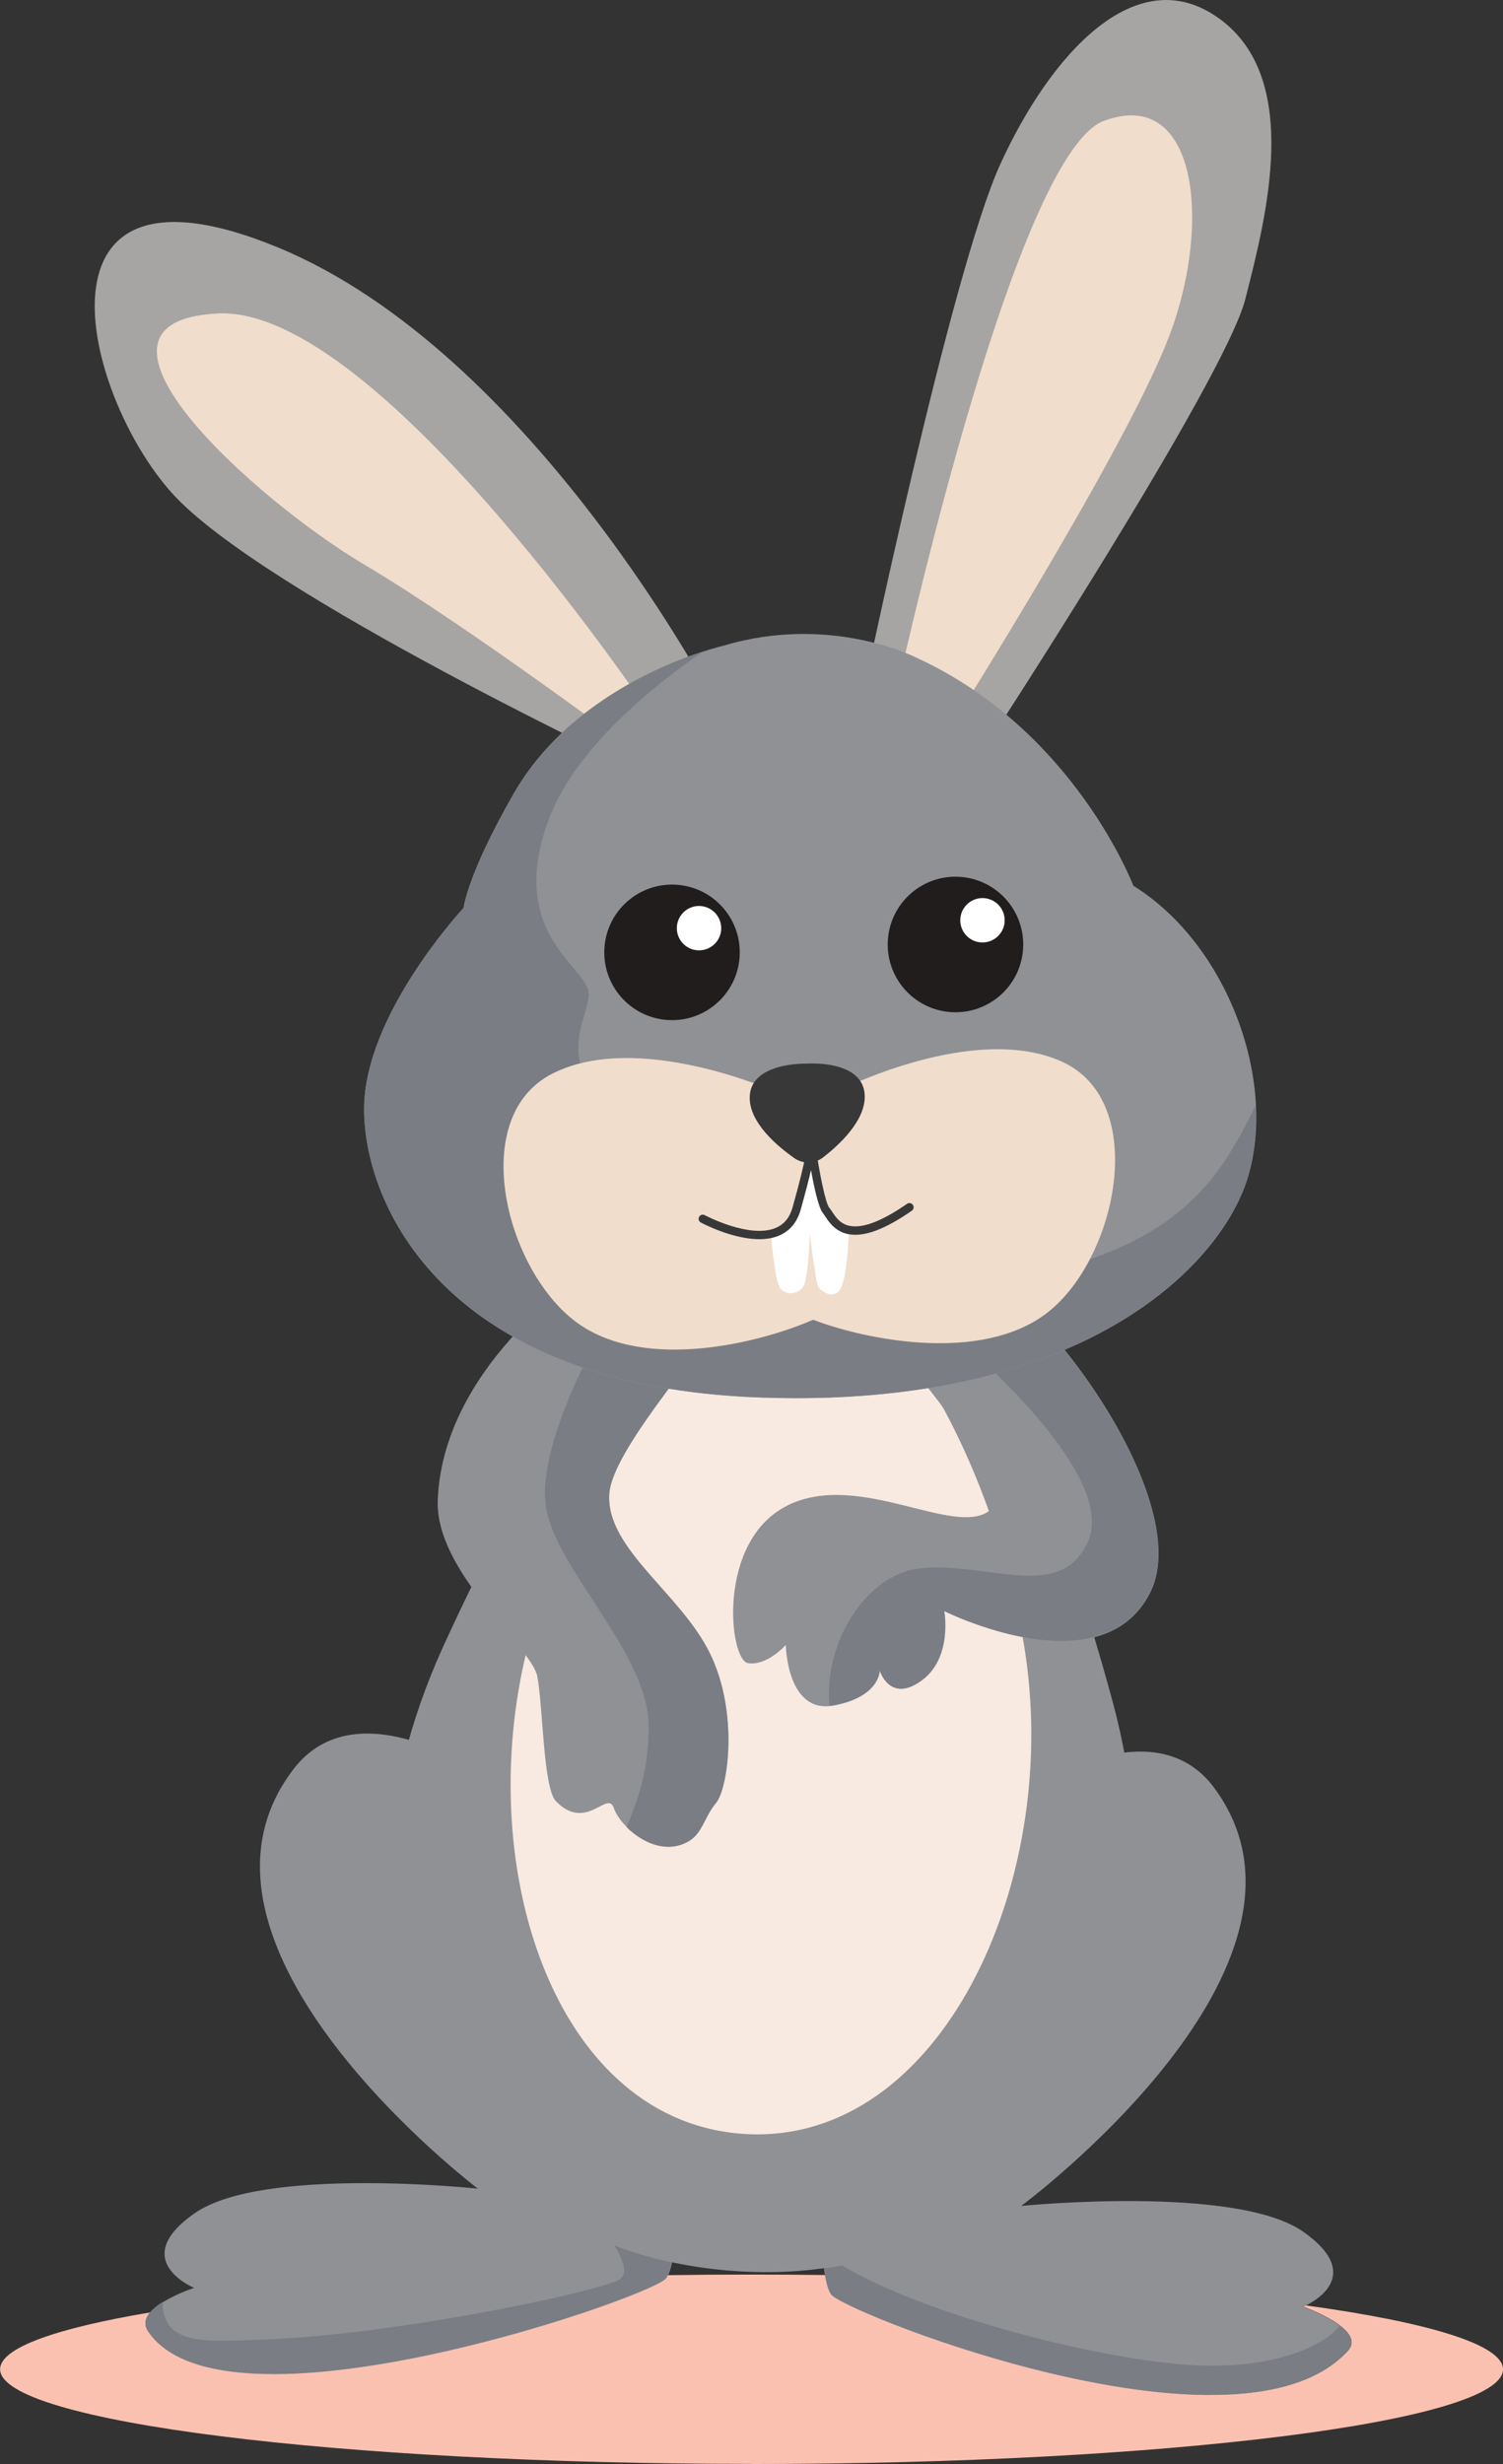
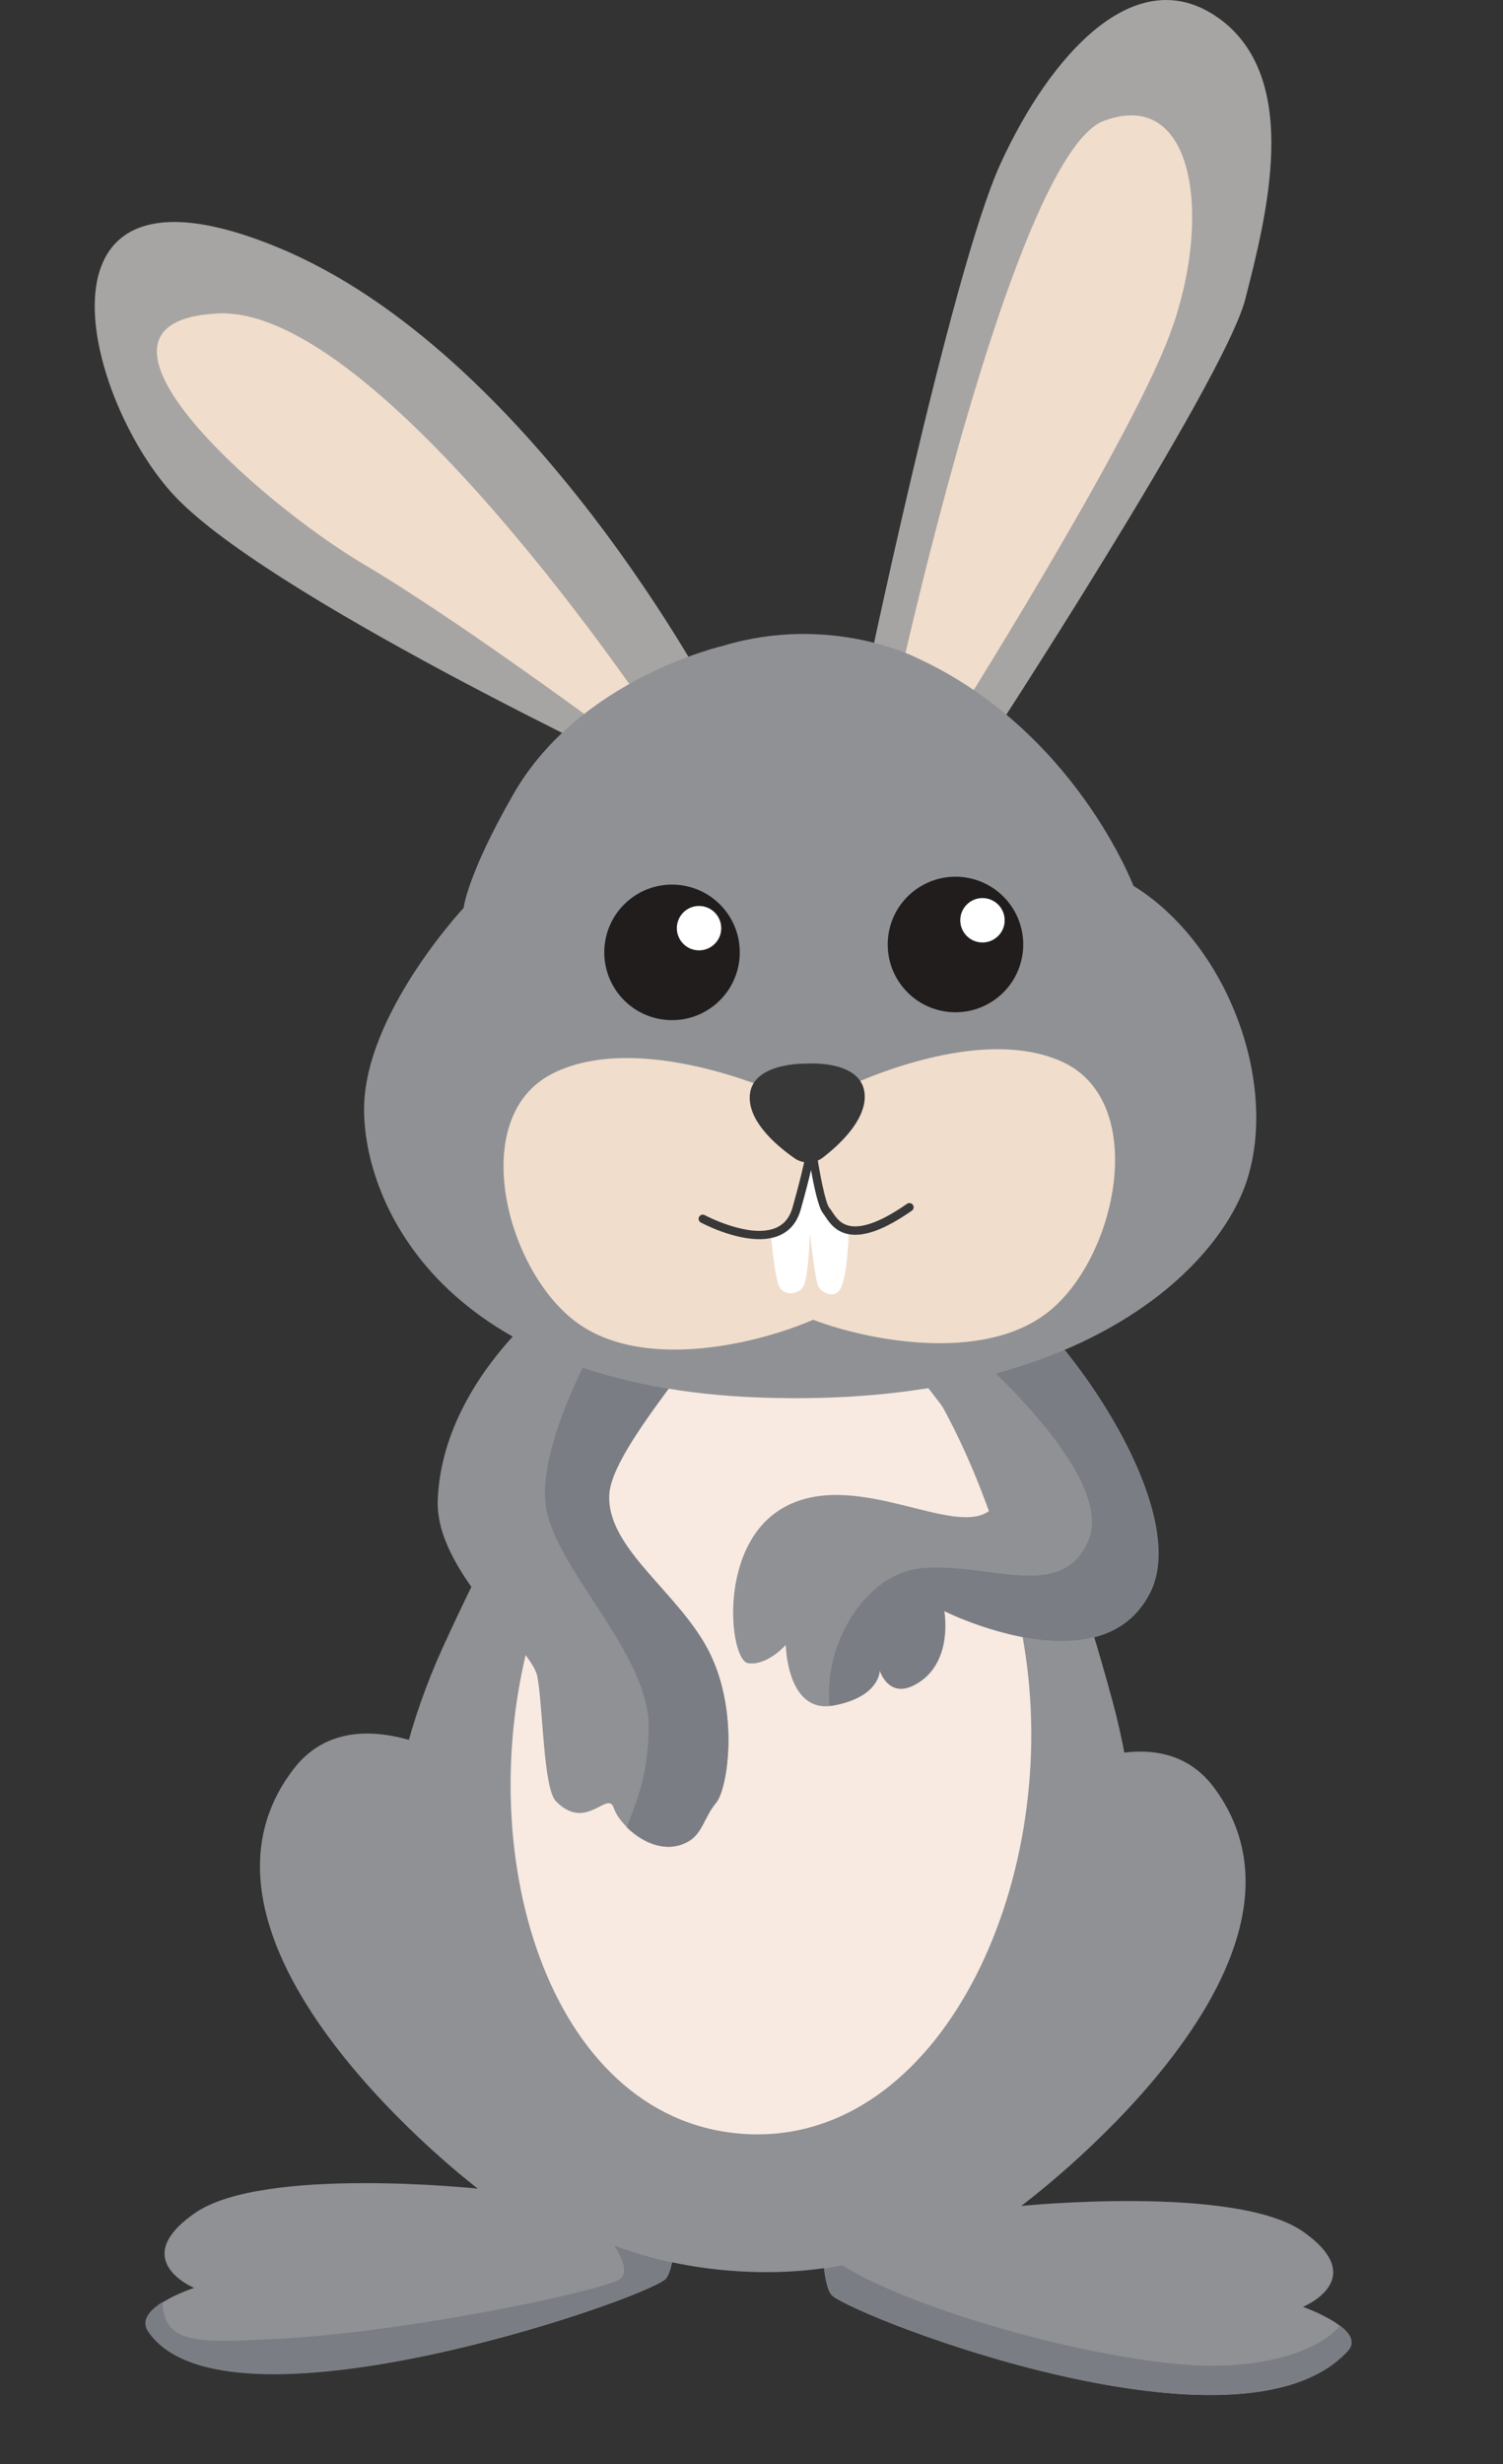
<svg xmlns="http://www.w3.org/2000/svg" width="33.566mm" height="55.025mm" version="1.1" viewBox="0 0 33.566 55.025">
  <rect x="0" y="0" width="33.566" height="55.025" fill="#333333" stroke="none" />
  <g transform="translate(-98.344 -75.151)">
-     <path d="m115.13 130.17c-9.269 0-16.784-0.947-16.784-2.114 0-0.476 1.246-0.914 3.35-1.268-0.07 0.086-0.109 0.178-0.098 0.275 3.6e-4 3.5e-4 3.6e-4 3.5e-4 3.6e-4 7e-4v1e-3c0 7e-4 3.5e-4 1e-3 3.5e-4 2e-3v3.5e-4c6e-3 0.048 0.025 0.096 0.059 0.145 0.469 0.69 1.517 0.947 2.798 0.947 3.345 0 8.287-1.748 8.737-2.114l1e-3 -1e-3c7.1e-4 -3.5e-4 1e-3 -7e-4 1e-3 -1e-3l3.6e-4 -3.5e-4c0.022-0.019 0.043-0.048 0.062-0.087 0.614-9e-3 1.238-0.013 1.871-0.013 0.555 0 1.103 3e-3 1.644 0.01 0.04 0.241 0.096 0.399 0.163 0.455 0.443 0.369 5.042 2.218 8.444 2.218 1.293 0 2.413-0.267 3.067-0.984 7.1e-4 -7e-4 1e-3 -2e-3 2e-3 -2e-3 0-3.5e-4 3.6e-4 -7e-4 7.1e-4 -1e-3l1e-3 -1e-3c3.5e-4 -3.5e-4 7.1e-4 -1e-3 1e-3 -1e-3l1e-3 -1e-3c3.5e-4 -7e-4 7e-4 -1e-3 1e-3 -1e-3l1e-3 -1e-3c0.409-0.477-1.009-0.976-1.009-0.976s0.023-9e-3 0.059-0.027c2.737 0.376 4.407 0.877 4.407 1.428 0 1.167-7.514 2.114-16.784 2.114" fill="#fbc1b0" />
    <path d="m101.66 127.22c1.694 2.49 10.914-0.661 11.535-1.167 0.621-0.507 0.489-9.495-4.608-11.572 0 0-2.399-1.499-3.682 0.167-3.048 3.954 4.111 9.376 4.111 9.376s-4.791-0.51-6.314 0.542c-1.524 1.052-0.023 1.674-0.023 1.674s-1.384 0.444-1.019 0.98" fill="#8f9195" />
-     <path d="m104.45 128.16c-1.282-3.5e-4 -2.329-0.257-2.798-0.947-0.034-0.049-0.053-0.097-0.059-0.145 7e-3 0.048 0.025 0.096 0.059 0.145 0.469 0.69 1.517 0.947 2.798 0.947 3.345 0 8.287-1.748 8.737-2.114-0.449 0.366-5.392 2.114-8.737 2.114m-2.857-1.092c0-7.1e-4 -3.5e-4 -1e-3 -3.5e-4 -2e-3 0 7e-4 3.5e-4 1e-3 3.5e-4 2e-3m-3.5e-4 -3e-3c0-3.5e-4 0-3.5e-4 -3.6e-4 -7e-4 3.6e-4 0 3.6e-4 3.5e-4 3.6e-4 7e-4m11.596-1.02m1e-3 -1e-3 3.6e-4 -3.5e-4 -3.6e-4 3.5e-4" fill="#daa899" />
    <path d="m104.45 128.16c-1.282-3.5e-4 -2.329-0.257-2.798-0.947-0.034-0.049-0.052-0.097-0.059-0.145v-3.5e-4c0-7.1e-4 -3.5e-4 -1e-3 -3.5e-4 -2e-3v-1e-3c0-3.5e-4 0-7e-4 -3.6e-4 -7e-4 -0.023-0.195 0.162-0.372 0.385-0.512-3e-3 0.736 0.534 0.87 1.343 0.87 0.281 0 0.594-0.016 0.929-0.029 2.786-0.106 7.01-0.964 7.868-1.309 0.269-0.108 0.181-0.419-0.059-0.794 0.406 0.155 0.834 0.282 1.285 0.379-0.042 0.194-0.094 0.323-0.153 0.375l-3.6e-4 3.5e-4c-3.5e-4 3.6e-4 -7e-4 7.1e-4 -1e-3 1e-3l-1e-3 1e-3c-0.449 0.366-5.392 2.114-8.737 2.114" fill="#7a7d83" />
    <path d="m125.45 115.06c-1.251-1.673-3.679-0.189-3.679-0.189-5.138 2.047-5.451 11.035-4.84 11.544 0.612 0.51 9.137 3.837 11.511 1.234 0.438-0.48-1-0.986-1-0.986s1.513-0.612 0.011-1.674c-1.502-1.061-6.303-0.579-6.303-0.579s7.267-5.38 4.299-9.351" fill="#8f9195" />
    <path d="m125.38 128.63c-3.402 0-8.001-1.849-8.444-2.218 0.443 0.369 5.042 2.218 8.444 2.218 1.293 0 2.413-0.267 3.067-0.984 7.1e-4 -7e-4 1e-3 -2e-3 2e-3 -2e-3 -1e-3 7.1e-4 -2e-3 2e-3 -2e-3 2e-3 -0.654 0.716-1.774 0.984-3.067 0.984m3.071-0.987 1e-3 -1e-3c-3.5e-4 3.6e-4 -1e-3 1e-3 -1e-3 1e-3m2e-3 -3e-3 1e-3 -1e-3 -1e-3 1e-3m2e-3 -2e-3 1e-3 -1e-3c-3.5e-4 3.6e-4 -7e-4 7.1e-4 -1e-3 1e-3" fill="#daa899" />
    <path d="m125.38 128.63c-3.402 0-8.001-1.849-8.444-2.218-0.08-0.067-0.144-0.282-0.183-0.608 0.135-0.019 0.268-0.042 0.4-0.067 1.436 0.897 4.933 1.95 7.448 2.199 0.286 0.029 0.557 0.041 0.813 0.041 1.543 0 2.525-0.471 2.854-0.897 0.218 0.166 0.354 0.362 0.188 0.556-3.5e-4 3.6e-4 -7e-4 7.1e-4 -1e-3 1e-3 -3.6e-4 3.5e-4 -7.1e-4 7.1e-4 -1e-3 1e-3l-1e-3 1e-3c-3.5e-4 3.5e-4 -7.1e-4 1e-3 -1e-3 1e-3 -3.5e-4 3.6e-4 -1e-3 1e-3 -1e-3 1e-3 -3.5e-4 3.6e-4 -7.1e-4 7.1e-4 -7.1e-4 1e-3 -1e-3 7.1e-4 -2e-3 2e-3 -2e-3 2e-3 -0.654 0.716-1.774 0.984-3.067 0.984" fill="#7a7d83" />
    <path d="m123.19 113.14c-1.149-4.25-3.924-12.205-6.509-12.416-2.586-0.211-6.614 7.188-8.439 11.194-3.03 6.654-0.394 13.382 6.385 13.936 6.779 0.554 10.473-5.656 8.563-12.714" fill="#8f9195" />
    <path d="m121.28 112.35c-0.47-3.721-2.748-8.461-4.842-8.633s-5.111 4.137-6.179 7.731c-1.481 4.987 0.311 10.995 4.62 11.348 4.309 0.352 7.053-5.286 6.401-10.447" fill="#f8eae1" />
    <path d="m114.91 103.56c-0.122-0.739-3.331-0.103-3.331-0.103s-3.326 2.071-3.459 5.179c-0.07 1.623 2.097 3.289 2.223 3.947 0.127 0.658 0.132 2.498 0.416 2.789 0.371 0.382 0.681 0.268 0.909 0.154 0.189-0.095 0.321-0.189 0.384-7e-4 0.14 0.415 0.952 1.152 1.668 0.743 0.315-0.181 0.356-0.55 0.617-0.861 0.261-0.311 0.518-2.006-0.141-3.344-0.659-1.338-2.312-2.325-2.245-3.542 0.067-1.217 3.081-4.224 2.959-4.963" fill="#8f9195" />
-     <path d="m113.27 116.39c-0.061 0-0.122-6e-3 -0.182-0.017 0.06 0.011 0.121 0.017 0.182 0.017 0.149 0 0.3-0.036 0.447-0.12 0.315-0.181 0.356-0.55 0.617-0.861 0.139-0.165 0.276-0.721 0.276-1.406 3.5e-4 0.685-0.137 1.241-0.276 1.406-0.261 0.311-0.302 0.681-0.617 0.861-0.147 0.084-0.298 0.12-0.447 0.12m-0.184-0.018h-3.6e-4 3.6e-4m-1.138-7.852v-3.5e-4 3.5e-4m0-3e-3v-7.1e-4 7.1e-4m3.5e-4 -4e-3" fill="#d8ccc4" />
    <path d="m113.27 116.39c-0.061 0-0.122-6e-3 -0.182-0.017-1e-3 0-2e-3 -3.5e-4 -3e-3 -3.5e-4h-3.6e-4c-0.285-0.054-0.549-0.225-0.742-0.417 0.215-0.583 0.48-1.156 0.488-2.237 0.012-1.599-1.973-3.421-2.274-4.809-0.204-0.941 0.395-2.387 0.803-3.222 0.575 0.195 1.212 0.355 1.917 0.471-0.666 0.898-1.291 1.804-1.329 2.354 0 1e-3 0 2e-3 -3.5e-4 3e-3v7.1e-4 3e-3 3.5e-4c-3.5e-4 1e-3 -3.5e-4 2e-3 -3.5e-4 4e-3 -1e-3 0.024-2e-3 0.048-2e-3 0.071-7.1e-4 1.185 1.602 2.159 2.248 3.471 0.309 0.628 0.416 1.333 0.417 1.938 3.5e-4 0.685-0.137 1.241-0.276 1.406-0.261 0.311-0.302 0.681-0.617 0.861-0.147 0.084-0.298 0.12-0.447 0.12" fill="#7a7d83" />
    <path d="m115.91 108.78c-1.567 0.799-1.285 3.446-0.859 3.51 0.426 0.064 0.842-0.407 0.842-0.407s0.021 1.548 1.069 1.353c1.048-0.195 1.032-0.789 1.032-0.789s0.216 0.748 0.925 0.238c0.71-0.509 0.515-1.558 0.515-1.558s3.507 1.754 4.598-0.415c1.092-2.169-2.928-7.436-4.609-7.517-1.681-0.081-1.741 1.299-1.741 1.299s3.545 3.896 2.718 4.42c-0.387 0.245-1.051 0.057-1.809-0.132-0.863-0.215-1.847-0.429-2.682-4e-3" fill="#8f9195" />
    <path d="m122.78 111.71c0.51-0.132 0.961-0.431 1.247-0.998l3e-3 -6e-3 -3e-3 6e-3c-0.285 0.567-0.737 0.866-1.247 0.998m1.25-1.005 3e-3 -6e-3 -3e-3 6e-3m3e-3 -6e-3c0.428-0.871 0.043-2.233-0.681-3.56 0.724 1.326 1.108 2.689 0.681 3.56m-0.681-3.56c-1e-3 -3e-3 -3e-3 -6e-3 -5e-3 -9e-3 1e-3 3e-3 3e-3 6e-3 5e-3 9e-3m-7e-3 -0.013c-7.1e-4 -1e-3 -1e-3 -2e-3 -2e-3 -3e-3 7.1e-4 1e-3 1e-3 2e-3 2e-3 3e-3m-6e-3 -0.01" fill="#ddc3b9" />
    <path d="m116.87 113.24c-0.139-1.404 0.818-2.926 2-3.064 0.132-0.015 0.266-0.022 0.4-0.022 0.356 0 0.717 0.045 1.066 0.091 0.349 0.045 0.686 0.091 0.994 0.091 0.583 0 1.064-0.163 1.326-0.799 0.452-1.095-1.252-2.921-2.08-3.721 0.556-0.152 1.067-0.33 1.534-0.528 0.452 0.56 0.878 1.187 1.227 1.824 1e-3 2e-3 2e-3 4e-3 4e-3 7e-3 7.1e-4 1e-3 1e-3 2e-3 2e-3 3e-3 7.1e-4 1e-3 1e-3 3e-3 2e-3 5e-3 1e-3 3e-3 3e-3 6e-3 5e-3 9e-3 3.5e-4 0 3.5e-4 3.5e-4 3.5e-4 3.5e-4 0.724 1.326 1.108 2.689 0.681 3.56-3.6e-4 0-3.6e-4 3.6e-4 -3.6e-4 3.6e-4 -7e-4 2e-3 -2e-3 4e-3 -3e-3 6e-3 0 3.5e-4 -3.5e-4 7.1e-4 -3.5e-4 1e-3l-3e-3 6e-3c-0.285 0.567-0.737 0.866-1.247 0.998-0.235 0.061-0.482 0.086-0.732 0.086-1.281 0-2.62-0.67-2.62-0.67s0.025 0.132 0.025 0.326c-3.5e-4 0.351-0.082 0.903-0.539 1.232-0.18 0.129-0.328 0.177-0.45 0.177-0.355 0-0.476-0.416-0.476-0.416v2e-3c0 0.035-0.016 0.599-1.032 0.787l-0.083 8e-3" fill="#7a7d83" />
    <path d="m114.33 90.891s-4.085-7.865-9.78-10.215c-5.694-2.351-4.382 3.217-2.382 5.468 2 2.252 10.696 6.331 10.696 6.331l1.466-1.584" fill="#a7a5a3" />
    <path d="m112.64 92.011 0.375-0.694s-6.193-9.35-9.811-9.166c-3.618 0.183 0.882 4.189 3.265 5.601 2.383 1.413 6.17 4.26 6.17 4.26" fill="#f1ddcc" />
    <path d="m125.57 75.564c-1.857-1.343-3.776 0.82-4.887 3.254-1.11 2.435-3.077 11.898-3.077 11.898l2.658 1.251s5.425-8.304 5.892-10.14c0.468-1.836 1.271-4.921-0.586-6.264" fill="#a7a5a3" />
    <path d="m123 77.848c-2.058 0.764-4.702 13.068-4.702 13.068l1.23 0.544s4.003-6.322 4.945-8.85c0.943-2.528 0.585-5.526-1.472-4.761" fill="#f1ddcc" />
    <path d="m115.36 106.36c7.125 0.241 10.239-2.916 10.848-4.904 0.666-2.171-0.455-5.224-2.552-6.525 0 0-1.315-3.466-4.825-5.084 0 0-1.922-1.004-4.346-0.273 0 0-3.196 0.731-4.671 3.303-1.041 1.815-1.116 2.548-1.116 2.548s-2.21 2.364-2.223 4.477c-0.012 2.113 1.759 6.218 8.884 6.458" fill="#8f9195" />
    <path d="m122.11 105.29c2.474-1.048 3.731-2.654 4.095-3.841 1e-3 -4e-3 2e-3 -8e-3 4e-3 -0.013-1e-3 4e-3 -2e-3 8e-3 -4e-3 0.013-0.364 1.188-1.621 2.793-4.095 3.841" fill="#ddc3b9" />
    <path d="m126.21 101.44c1e-3 -4e-3 2e-3 -7e-3 3e-3 -0.01-1e-3 4e-3 -2e-3 7e-3 -3e-3 0.01m5e-3 -0.016c7.1e-4 -2e-3 1e-3 -4e-3 2e-3 -6e-3 -7.1e-4 2e-3 -1e-3 4e-3 -2e-3 6e-3m-16.396-8.559c3.5e-4 -7.06e-4 7e-4 -0.001 1e-3 -0.002-3.5e-4 3.53e-4 -7e-4 0.001-1e-3 0.002m0.442-0.655c3.5e-4 -7.05e-4 7e-4 -0.001 1e-3 -0.001-3.5e-4 3.53e-4 -7e-4 7.06e-4 -1e-3 0.001m8e-3 -0.011c3.5e-4 -3.53e-4 7.1e-4 -7.06e-4 7.1e-4 -0.001 0 3.53e-4 -3.6e-4 7.06e-4 -7.1e-4 0.001m7e-3 -0.009c3.5e-4 -7.06e-4 1e-3 -0.001 1e-3 -0.002-3.5e-4 7.05e-4 -1e-3 0.001-1e-3 0.002m8e-3 -0.011c3.5e-4 -7.05e-4 1e-3 -0.001 1e-3 -0.002-3.6e-4 7.05e-4 -1e-3 0.001-1e-3 0.002m7e-3 -0.009c7e-4 -0.001 2e-3 -0.002 2e-3 -0.003-7.1e-4 0.001-1e-3 0.002-2e-3 0.003m8e-3 -0.011c1e-3 -0.002 2e-3 -0.003 3e-3 -0.004l-3e-3 0.004m7e-3 -0.009c2e-3 -0.003 4e-3 -0.005 6e-3 -0.008-2e-3 0.003-4e-3 0.006-6e-3 0.008m9e-3 -0.011c1e-3 -0.002 3e-3 -0.004 4e-3 -0.005-1e-3 0.002-3e-3 0.004-4e-3 0.005m6e-3 -0.008c0.179-0.222 0.371-0.426 0.57-0.614-0.199 0.188-0.391 0.392-0.57 0.614" fill="#ddc3b9" />
    <path d="m110.89 91.516c0.161-0.153 0.327-0.294 0.495-0.426h3.5e-4c-0.168 0.132-0.334 0.273-0.495 0.426m1.501-1.094c0.176-0.099 0.347-0.188 0.513-0.267-0.165 0.079-0.337 0.169-0.513 0.267m0.514-0.268c1e-3 -7.05e-4 2e-3 -0.001 4e-3 -0.002-1e-3 7.06e-4 -2e-3 0.001-4e-3 0.002" fill="#908f8f" />
-     <path d="m111.39 91.09h-3.5e-4c0.334-0.261 0.676-0.482 1.006-0.668-0.33 0.186-0.672 0.407-1.005 0.668" fill="#d0beb0" />
-     <path d="m116.12 106.37c-0.248 0-0.502-4e-3 -0.76-0.013-0.751-0.025-1.444-0.094-2.08-0.198-0.706-0.116-1.342-0.276-1.917-0.471-3.812-1.293-4.888-4.125-4.887-5.77v-0.019c0.012-2.113 2.223-4.477 2.223-4.477s0.075-0.733 1.116-2.548c2e-3 -0.004 4e-3 -0.007 6e-3 -0.011 3.5e-4 -3.53e-4 7e-4 -0.001 1e-3 -0.002 0.134-0.232 0.282-0.45 0.441-0.653 3.5e-4 -7.05e-4 7e-4 -0.001 1e-3 -0.001 2e-3 -0.003 5e-3 -0.006 7e-3 -0.009 3.5e-4 -3.53e-4 7.1e-4 -7.06e-4 7.1e-4 -0.001 2e-3 -0.003 4e-3 -0.005 7e-3 -0.008 3.5e-4 -0.001 1e-3 -0.001 1e-3 -0.002 2e-3 -0.003 5e-3 -6e-3 7e-3 -0.009 3.5e-4 -7.05e-4 1e-3 -0.001 1e-3 -0.002 2e-3 -0.003 4e-3 -0.005 5e-3 -0.007 1e-3 -0.001 2e-3 -0.002 2e-3 -0.003 2e-3 -0.003 4e-3 -0.005 6e-3 -0.007l3e-3 -0.004c1e-3 -0.001 2e-3 -0.003 4e-3 -0.004 2e-3 -0.003 4e-3 -0.005 6e-3 -0.008 1e-3 -0.001 2e-3 -0.002 2e-3 -0.003 1e-3 -0.002 3e-3 -0.004 4e-3 -0.005 7.1e-4 -7.06e-4 1e-3 -0.002 2e-3 -0.003 0.179-0.222 0.371-0.426 0.57-0.614 0.161-0.153 0.327-0.294 0.495-0.426 0.334-0.261 0.676-0.482 1.005-0.668 0.176-0.099 0.348-0.188 0.513-0.267 3.5e-4 -3.53e-4 1e-3 -7.06e-4 1e-3 -7.06e-4 1e-3 -7.05e-4 2e-3 -0.001 4e-3 -0.002 0.456-0.219 0.859-0.367 1.143-0.459-1.212 0.833-2.912 2.229-3.478 3.82-0.915 2.569 0.968 3.251 0.918 3.864-0.051 0.613-0.618 1.095 0.23 2.574 0.775 1.352 3.069 3.931 7.192 3.931 0.389 0 0.794-0.023 1.215-0.072 4.549-0.529 5.477-2.42 6.257-3.974 0.026 0.55-0.025 1.087-0.171 1.579-7.1e-4 2e-3 -1e-3 4e-3 -2e-3 6e-3 -3.5e-4 2e-3 -1e-3 4e-3 -2e-3 6e-3 -1e-3 4e-3 -2e-3 7e-3 -3e-3 0.01-3.6e-4 3.6e-4 -7.1e-4 1e-3 -7.1e-4 2e-3 -1e-3 4e-3 -2e-3 8e-3 -4e-3 0.013-0.364 1.188-1.621 2.793-4.095 3.841-0.467 0.198-0.978 0.376-1.534 0.528-0.471 0.129-0.974 0.238-1.512 0.325-0.888 0.143-1.868 0.223-2.946 0.223" fill="#7a7d83" />
    <path d="m116.5 104.62c1.177 0.451 3.773 0.984 5.242-0.163 1.552-1.212 2.28-4.715 0.314-5.601-1.966-0.885-4.97 0.645-4.97 0.645-0.269 0.142-0.498 0.317-0.694 0.514-0.205-0.187-0.443-0.351-0.718-0.48 0 0-3.073-1.386-4.995-0.409-1.922 0.978-1.03 4.442 0.578 5.58 1.521 1.077 4.089 0.423 5.244-0.084" fill="#f1ddcc" />
    <path d="m117.15 103.85c0.13-0.369 0.15-1.21 0.15-1.21s-0.512-0.325-0.611-0.718c-0.098-0.393-0.227-0.826-0.227-0.826s-0.176 0.499-0.25 0.728c-0.074 0.229-0.344 0.938-0.652 0.896 0 0 0.08 0.899 0.175 1.134 0.095 0.235 0.401 0.218 0.535 0.047 0.134-0.171 0.159-1.211 0.159-1.211s0.124 1.056 0.186 1.183c0.062 0.127 0.404 0.347 0.534-0.023" fill="#fff" />
    <path d="m115.67 102.57c-0.585 0.248-1.577-0.279-1.587-0.284-0.046-0.025-0.102-7e-3 -0.126 0.038-0.024 0.045-7e-3 0.102 0.038 0.126 0.036 0.019 0.727 0.386 1.343 0.372 0.142-4e-3 0.28-0.027 0.405-0.08 0.24-0.102 0.402-0.296 0.482-0.578 0.109-0.387 0.182-0.673 0.231-0.885 0.069 0.389 0.169 0.85 0.27 0.966l0.051 0.073c0.083 0.126 0.223 0.336 0.514 0.392 0.35 0.067 0.814-0.104 1.417-0.524 0.042-0.029 0.053-0.087 0.023-0.13-0.029-0.042-0.088-0.053-0.13-0.024-0.553 0.384-0.98 0.55-1.276 0.494-0.215-0.041-0.319-0.198-0.394-0.312-0.024-0.037-0.046-0.069-0.066-0.092-0.085-0.097-0.226-0.796-0.313-1.414-7e-3 -0.049-0.055-0.082-0.098-0.08-0.049 3e-3 -0.087 0.044-0.087 0.093-3.5e-4 0.01-5e-3 0.264-0.323 1.392-0.065 0.228-0.187 0.377-0.375 0.457" fill="#393838" />
    <path d="m116.08 101.01c0.196 0.138 0.458 0.132 0.647-0.015 0.374-0.29 0.942-0.823 0.929-1.373-0.019-0.818-1.302-0.72-1.302-0.72s-1.287-0.038-1.267 0.78c0.013 0.55 0.606 1.056 0.993 1.327" fill="#393838" />
    <path d="m121.19 96.365c-0.068 0.833-0.798 1.453-1.631 1.385-0.833-0.068-1.453-0.798-1.385-1.632 0.068-0.833 0.799-1.453 1.631-1.385 0.833 0.068 1.453 0.798 1.385 1.631" fill="#211d1d" />
    <path d="m120.78 95.741c-0.023 0.273-0.262 0.476-0.535 0.454-0.273-0.022-0.476-0.261-0.454-0.534 0.022-0.273 0.262-0.476 0.534-0.454 0.273 0.022 0.476 0.261 0.454 0.534" fill="#fff" />
    <path d="m114.86 96.541c-0.068 0.833-0.799 1.453-1.631 1.385-0.833-0.068-1.453-0.799-1.385-1.632 0.068-0.833 0.799-1.453 1.631-1.385 0.833 0.068 1.453 0.798 1.385 1.631" fill="#211d1d" />
    <path d="m114.45 95.917c-0.022 0.273-0.262 0.476-0.535 0.454-0.273-0.022-0.476-0.261-0.454-0.534 0.023-0.273 0.261-0.476 0.534-0.454 0.273 0.023 0.476 0.262 0.454 0.534" fill="#fff" />
  </g>
</svg>